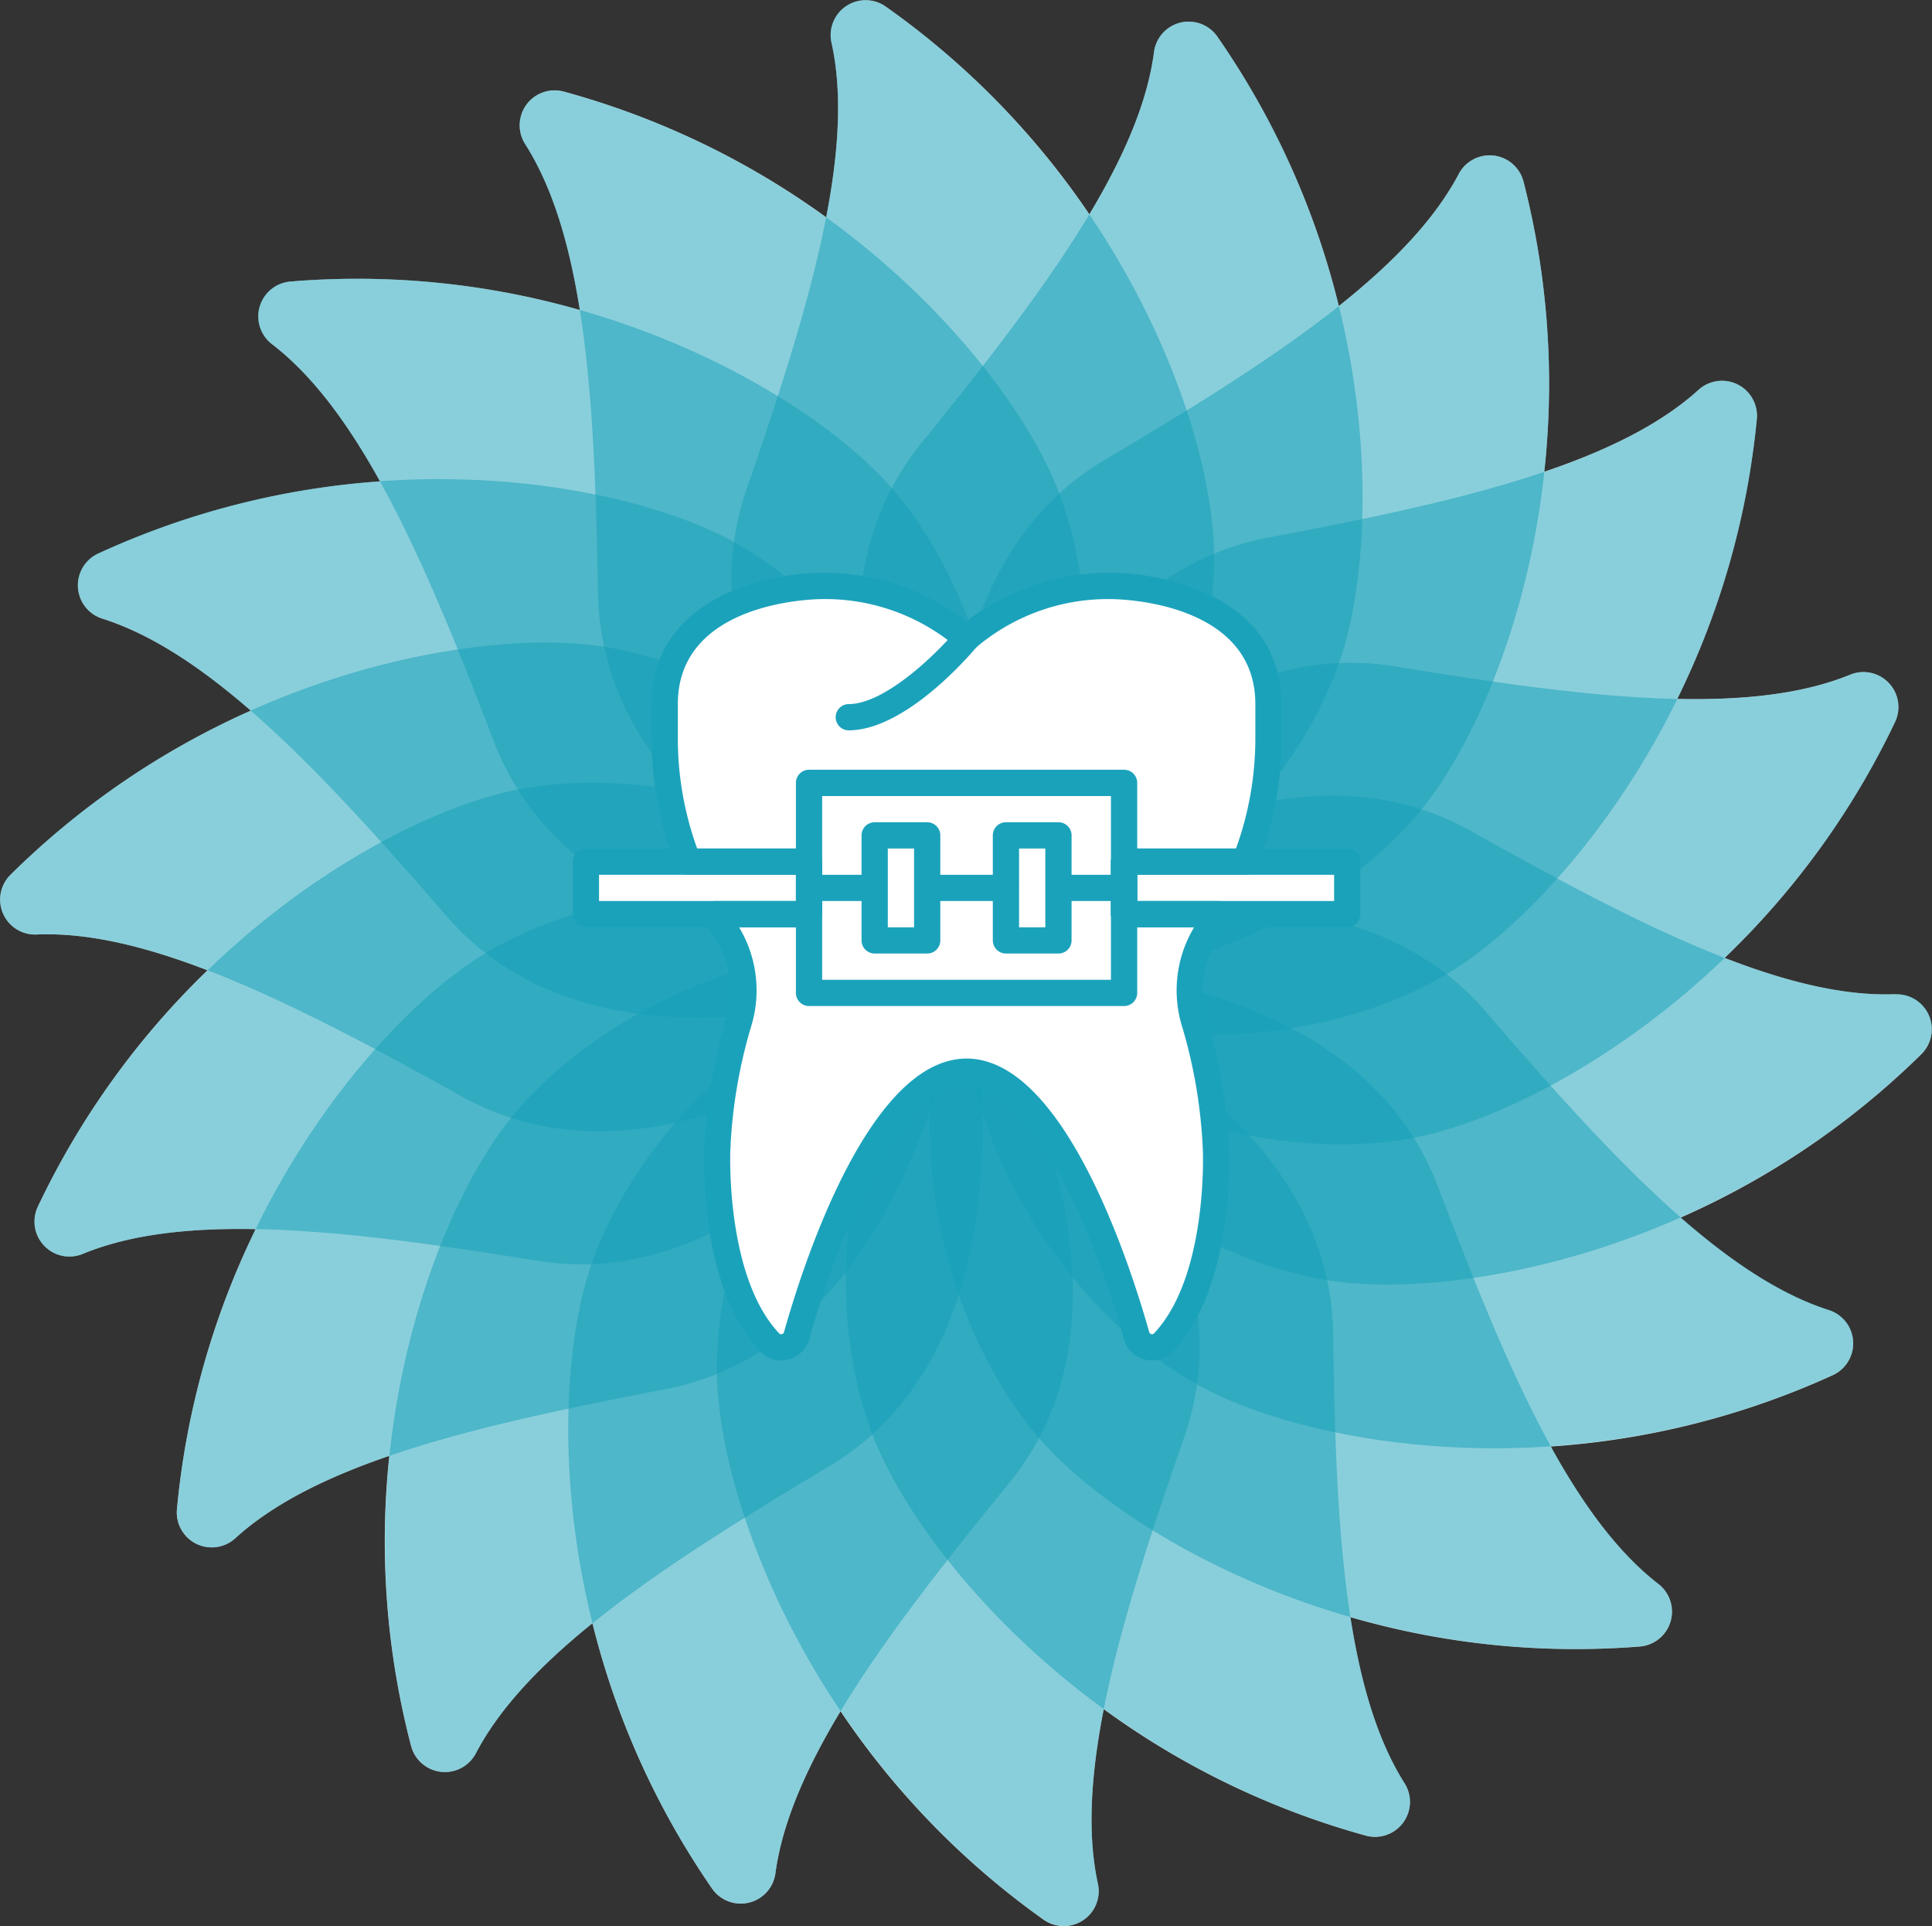
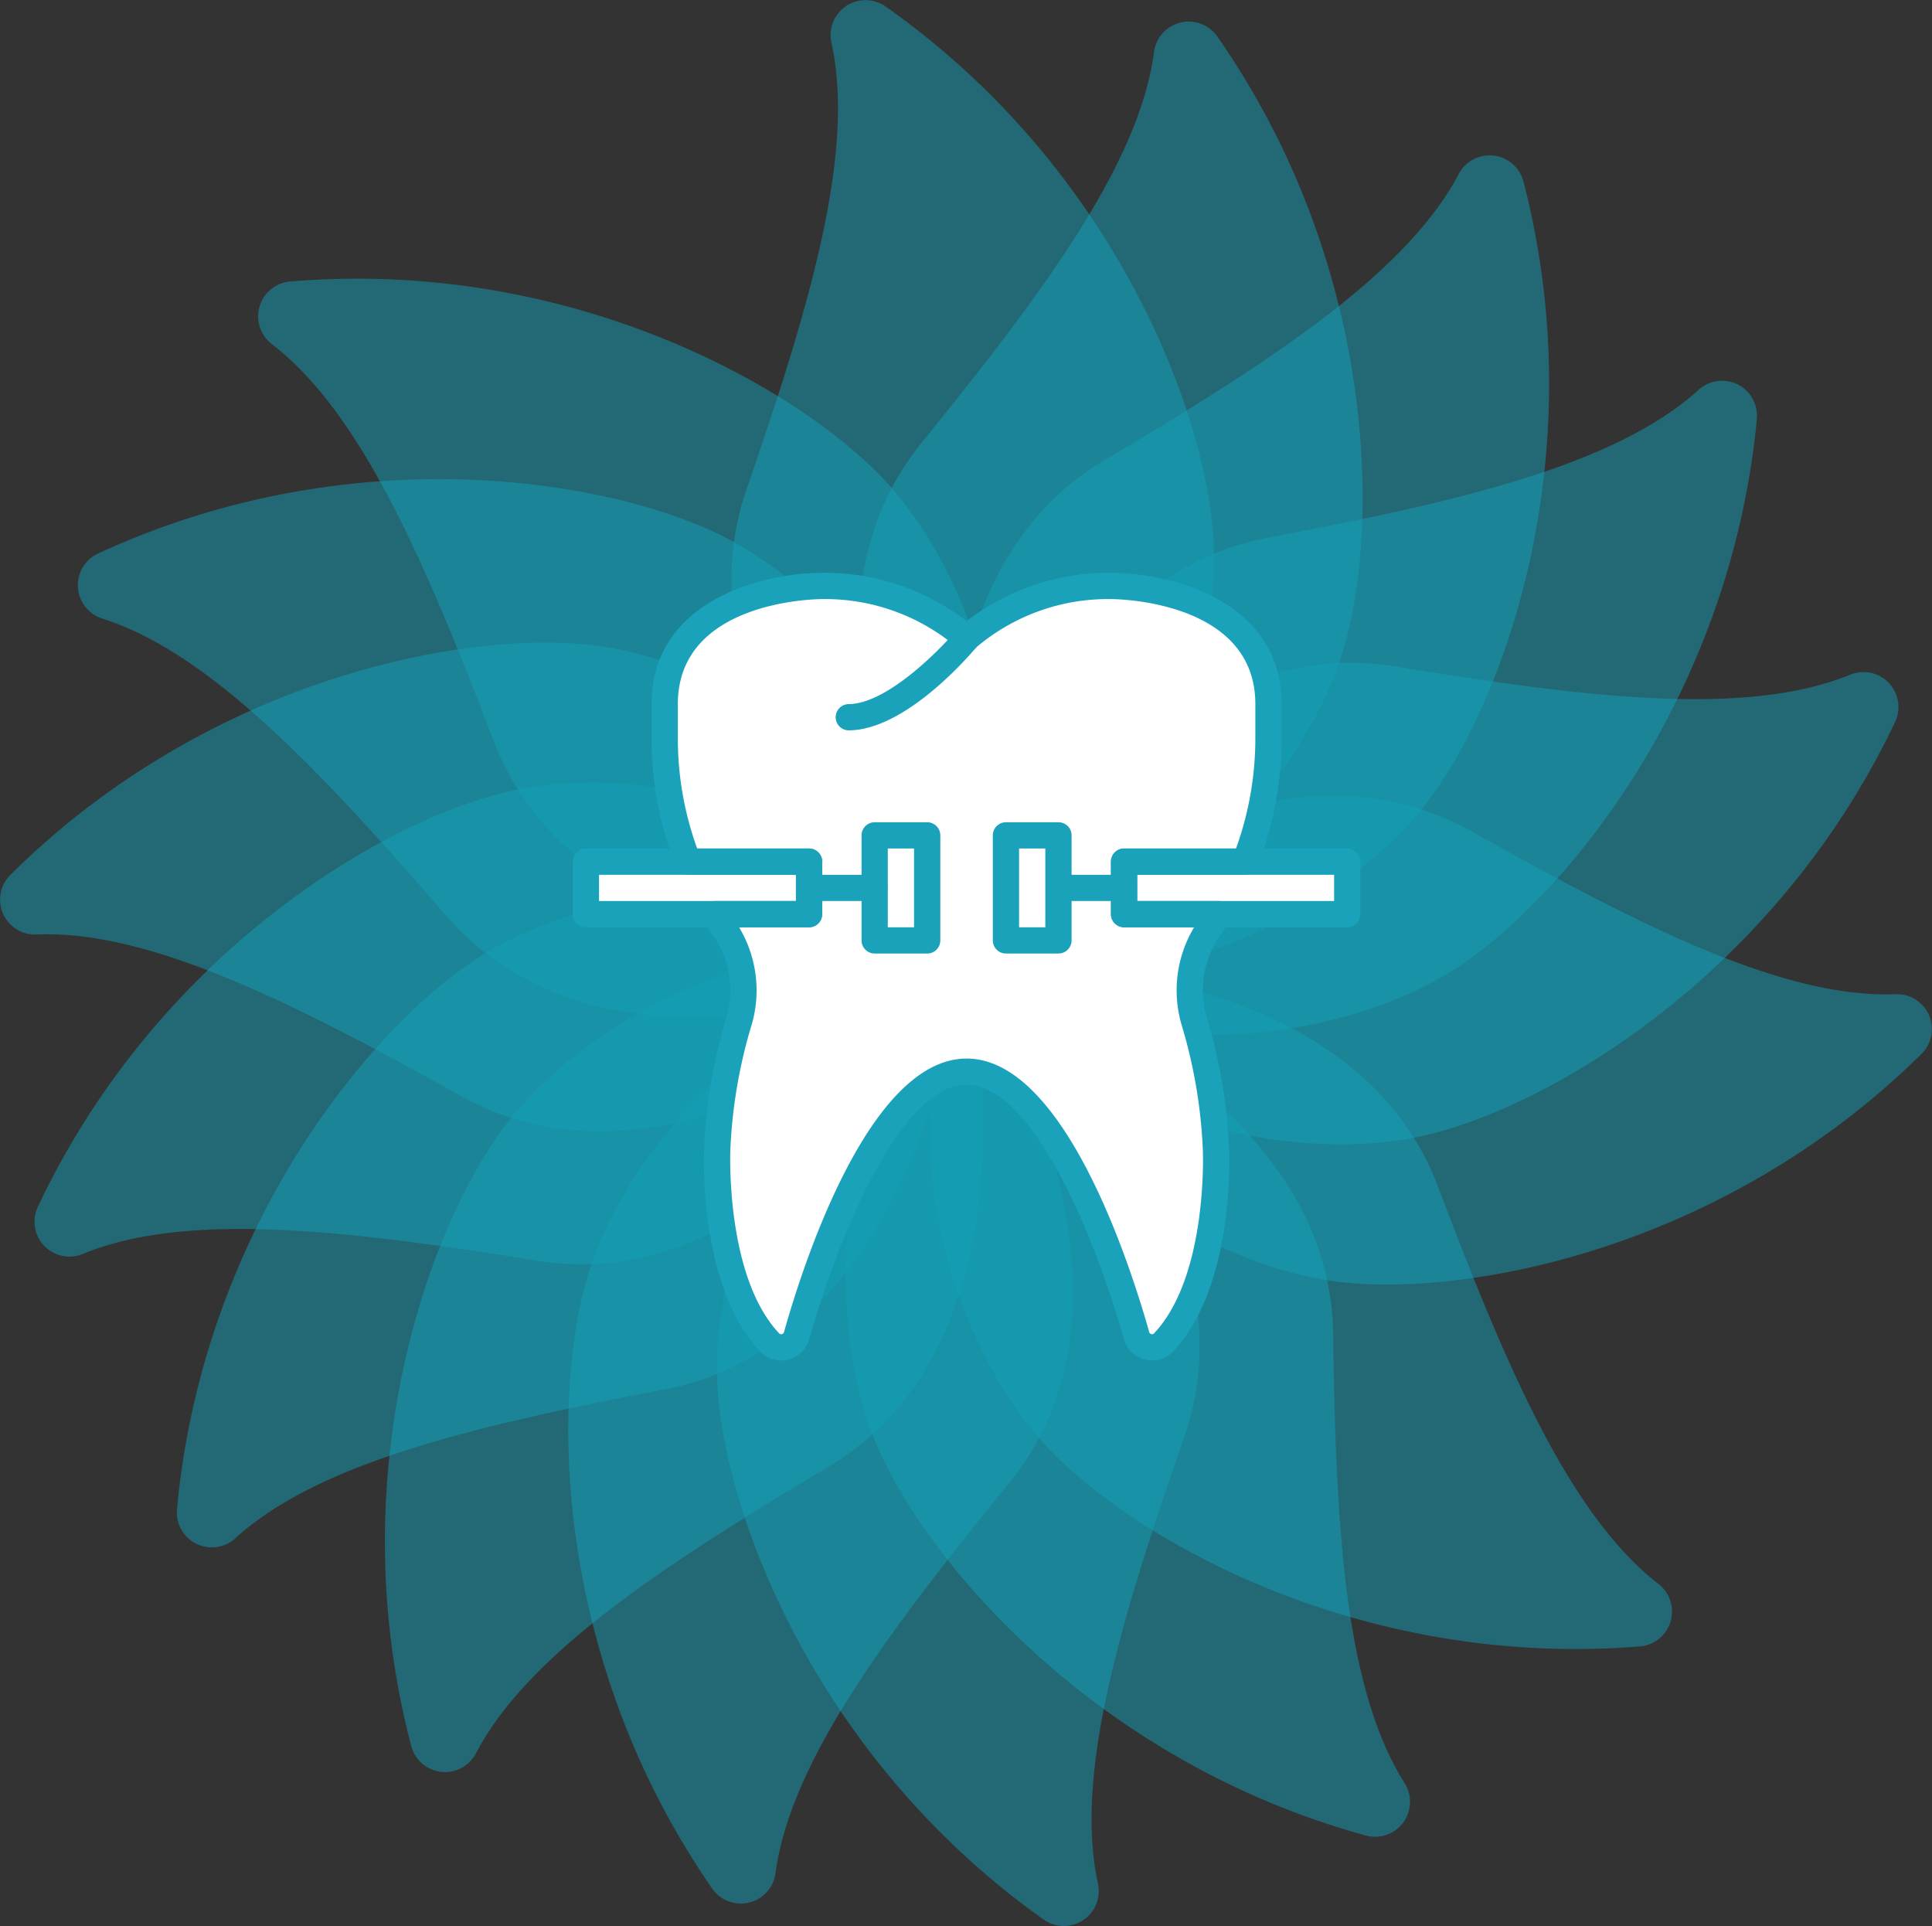
<svg xmlns="http://www.w3.org/2000/svg" width="178.771" height="178.225" viewBox="0 0 178.771 178.225">
  <rect x="0" y="0" width="178.771" height="178.225" fill="#333333" stroke="none" />
  <g id="Group_287" data-name="Group 287" transform="translate(-965 -1578)">
    <g id="Group_206" data-name="Group 206" transform="translate(468 132)">
-       <path id="Path_1" data-name="Path 1" d="M219.609,91.989c-4.684.177-9.98-1.112-15.77-3.362A74.791,74.791,0,0,0,219.6,66.809a3.236,3.236,0,0,0-4.179-4.372c-4.345,1.767-9.76,2.363-15.969,2.229a74.829,74.829,0,0,0,7.359-25.89,3.234,3.234,0,0,0-5.42-2.68c-3.481,3.148-8.363,5.559-14.245,7.552A74.973,74.973,0,0,0,185.222,16.8a3.234,3.234,0,0,0-6.011-.666c-2.234,4.222-6.1,8.224-11.076,12.182A74.771,74.771,0,0,0,156.894,3.389a3.233,3.233,0,0,0-5.865,1.466c-.618,4.646-2.782,9.647-5.978,14.975A74.858,74.858,0,0,0,126.207.607,3.232,3.232,0,0,0,121.2,3.986c1.01,4.582.682,10.018-.5,16.119A75.016,75.016,0,0,0,96.423,8.476a3.232,3.232,0,0,0-3.556,4.888c2.514,3.959,4.066,9.185,5.038,15.319a74.877,74.877,0,0,0-26.787-2.632,3.235,3.235,0,0,0-1.67,5.812c3.717,2.863,6.956,7.241,9.969,12.676A74.9,74.9,0,0,0,53.34,51.216a3.234,3.234,0,0,0,.414,6.032c4.469,1.423,9.013,4.426,13.7,8.5A74.931,74.931,0,0,0,45.224,80.935a3.233,3.233,0,0,0,2.449,5.527c4.684-.193,9.985,1.08,15.781,3.314a74.946,74.946,0,0,0-15.7,21.867A3.233,3.233,0,0,0,51.943,116c4.34-1.783,9.754-2.4,15.964-2.277a74.877,74.877,0,0,0-7.284,25.911,3.235,3.235,0,0,0,5.43,2.664c3.47-3.158,8.347-5.581,14.223-7.6a74.825,74.825,0,0,0,2.014,26.841,3.234,3.234,0,0,0,6.011.65c2.181-4.152,5.935-8.1,10.77-12a74.846,74.846,0,0,0,11.065,24.542,3.234,3.234,0,0,0,5.871-1.445c.634-4.646,2.815-9.642,6.021-14.959a74.839,74.839,0,0,0,18.784,19.283,3.233,3.233,0,0,0,5.022-3.362c-.994-4.582-.65-10.023.548-16.114a74.935,74.935,0,0,0,24.241,11.7,3.233,3.233,0,0,0,3.572-4.877c-2.5-3.969-4.034-9.2-4.99-15.335a74.869,74.869,0,0,0,26.781,2.718,3.236,3.236,0,0,0,1.692-5.806c-3.706-2.874-6.934-7.262-9.932-12.7a74.919,74.919,0,0,0,26.094-6.6,3.233,3.233,0,0,0-.4-6.032c-4.464-1.434-9-4.458-13.675-8.546a74.8,74.8,0,0,0,22.27-15.12,3.232,3.232,0,0,0-2.433-5.532Z" transform="translate(452.749 1446)" fill="#fff" />
      <g id="Group_2" data-name="Group 2" transform="translate(497 1446)">
        <path id="Path_2" data-name="Path 2" d="M202.085,90.81S182.716,61.5,197.96,42.694c11.054-13.638,20.126-25.75,21.507-36.128A3.234,3.234,0,0,1,225.332,5.1c14.857,21.324,15.029,45.544,11.65,56.764-3.9,12.94-18.5,27.824-34.892,28.941Z" transform="translate(-112.689 -1.716)" fill="#14a0b9" opacity="0.5" />
        <path id="Path_3" data-name="Path 3" d="M191.967,89.094s-28.221-20.927-20.32-43.809c5.731-16.6,10.114-31.079,7.864-41.3A3.233,3.233,0,0,1,184.522.607c21.249,14.965,29.687,37.669,30.343,49.368.752,13.493-7.874,32.47-22.9,39.119Z" transform="translate(-102.571 0)" fill="#14a0b9" opacity="0.5" />
-         <path id="Path_4" data-name="Path 4" d="M175.079,96.293S141.406,86.27,141.014,62.067c-.285-17.559-1.112-32.668-6.72-41.5a3.232,3.232,0,0,1,3.556-4.888c25.084,6.805,40.774,25.256,45.388,36.026C188.555,64.124,186.928,84.906,175.079,96.293Z" transform="translate(-85.683 -7.199)" fill="#14a0b9" opacity="0.5" />
        <path id="Path_5" data-name="Path 5" d="M154.234,111.315s-35.069,2.084-43.712-20.529c-6.268-16.4-12.209-30.321-20.5-36.708a3.235,3.235,0,0,1,1.67-5.812c25.9-2.175,46.951,9.8,54.965,18.348,9.244,9.862,14.814,29.945,7.574,44.695Z" transform="translate(-64.839 -22.221)" fill="#14a0b9" opacity="0.5" />
        <path id="Path_6" data-name="Path 6" d="M139.85,127.3s-32.244,13.944-48.095-4.356c-11.495-13.273-21.834-24.321-31.8-27.5a3.234,3.234,0,0,1-.414-6.032c23.6-10.893,47.472-6.832,57.924-1.536C129.521,93.986,141.617,110.96,139.85,127.3Z" transform="translate(-50.455 -38.205)" fill="#14a0b9" opacity="0.5" />
        <path id="Path_7" data-name="Path 7" d="M133.645,140.328S108.1,164.45,86.957,152.665c-15.341-8.546-28.833-15.4-39.286-14.97a3.232,3.232,0,0,1-2.449-5.527c18.451-18.3,42.283-22.64,53.912-21.238C112.551,112.547,129.724,124.364,133.645,140.328Z" transform="translate(-44.249 -51.233)" fill="#14a0b9" opacity="0.5" />
        <path id="Path_8" data-name="Path 8" d="M136.388,151.5s-15.759,31.4-39.662,27.55c-17.333-2.793-32.357-4.619-42.036-.645a3.232,3.232,0,0,1-4.19-4.356c11.086-23.5,32-35.725,43.411-38.384C107.077,132.6,127.252,137.836,136.388,151.5Z" transform="translate(-46.993 -62.401)" fill="#14a0b9" opacity="0.5" />
        <path id="Path_9" data-name="Path 9" d="M147.745,160.177s-4.082,34.892-27.861,39.447c-17.247,3.3-31.986,6.714-39.726,13.756a3.235,3.235,0,0,1-5.43-2.664c2.39-25.879,17.865-44.512,27.684-50.9C113.734,152.432,134.488,150.466,147.745,160.177Z" transform="translate(-58.349 -71.083)" fill="#14a0b9" opacity="0.5" />
        <path id="Path_10" data-name="Path 10" d="M164.338,164.8s8.084,34.189-12.7,46.591c-15.077,9-27.77,17.242-32.636,26.5a3.232,3.232,0,0,1-6.011-.65c-6.6-25.138,1.585-47.934,8.621-57.3,8.121-10.8,26.948-19.745,42.729-15.147Z" transform="translate(-74.942 -75.707)" fill="#14a0b9" opacity="0.5" />
        <path id="Path_11" data-name="Path 11" d="M178.956,165.87s19.283,29.37,3.98,48.127c-11.1,13.606-20.207,25.691-21.614,36.058a3.234,3.234,0,0,1-5.871,1.445c-14.793-21.367-14.895-45.592-11.473-56.8,3.943-12.929,18.579-27.764,34.983-28.833Z" transform="translate(-89.56 -76.776)" fill="#14a0b9" opacity="0.5" />
-         <path id="Path_12" data-name="Path 12" d="M190.806,165.865s28.157,21.013,20.185,43.868c-5.78,16.581-10.211,31.052-7.993,41.273a3.231,3.231,0,0,1-5.022,3.362c-21.2-15.029-29.575-37.76-30.192-49.459-.714-13.5,7.977-32.443,23.022-39.05Z" transform="translate(-101.411 -76.771)" fill="#14a0b9" opacity="0.5" />
+         <path id="Path_12" data-name="Path 12" d="M190.806,165.865s28.157,21.013,20.185,43.868c-5.78,16.581-10.211,31.052-7.993,41.273a3.231,3.231,0,0,1-5.022,3.362c-21.2-15.029-29.575-37.76-30.192-49.459-.714-13.5,7.977-32.443,23.022-39.05" transform="translate(-101.411 -76.771)" fill="#14a0b9" opacity="0.5" />
        <path id="Path_13" data-name="Path 13" d="M201.082,165.87s33.641,10.125,33.963,34.334c.231,17.559,1.015,32.668,6.591,41.52a3.233,3.233,0,0,1-3.572,4.877c-25.063-6.881-40.7-25.38-45.275-36.165C187.508,198,189.195,177.22,201.082,165.87Z" transform="translate(-111.686 -76.776)" fill="#14a0b9" opacity="0.5" />
        <path id="Path_14" data-name="Path 14" d="M207.781,165.832s35.075-1.977,43.647,20.658c6.22,16.42,12.118,30.359,20.384,36.772a3.235,3.235,0,0,1-1.692,5.806c-25.9,2.1-46.919-9.948-54.906-18.515-9.217-9.889-14.723-29.988-7.434-44.722Z" transform="translate(-118.385 -76.738)" fill="#14a0b9" opacity="0.5" />
-         <path id="Path_15" data-name="Path 15" d="M210.523,161.553s32.287-13.847,48.079,4.5c11.457,13.31,21.759,24.391,31.723,27.593a3.233,3.233,0,0,1,.4,6.032c-23.629,10.823-47.493,6.687-57.93,1.359C220.755,194.893,208.707,177.887,210.523,161.553Z" transform="translate(-121.127 -72.459)" fill="#14a0b9" opacity="0.5" />
        <path id="Path_16" data-name="Path 16" d="M210.68,152.532s25.616-24.042,46.725-12.2c15.314,8.594,28.785,15.486,39.238,15.093a3.232,3.232,0,0,1,2.433,5.532c-18.5,18.246-42.353,22.511-53.977,21.072C231.687,180.372,214.553,168.5,210.68,152.532Z" transform="translate(-121.284 -63.438)" fill="#14a0b9" opacity="0.5" />
        <path id="Path_17" data-name="Path 17" d="M210.68,141.939s15.856-31.352,39.742-27.431c17.328,2.841,32.341,4.721,42.036.773a3.236,3.236,0,0,1,4.179,4.372c-11.156,23.473-32.11,35.628-43.529,38.249C239.932,160.927,219.774,155.625,210.68,141.939Z" transform="translate(-121.284 -52.845)" fill="#14a0b9" opacity="0.5" />
        <path id="Path_18" data-name="Path 18" d="M210.68,119.453s4.19-34.881,27.979-39.361c17.258-3.25,32.008-6.617,39.769-13.638a3.233,3.233,0,0,1,5.42,2.68c-2.465,25.868-18,44.453-27.84,50.824C244.659,127.3,223.9,129.207,210.68,119.453Z" transform="translate(-121.284 -30.358)" fill="#14a0b9" opacity="0.5" />
        <path id="Path_19" data-name="Path 19" d="M209.385,101.483S201.4,67.267,222.233,54.929c15.11-8.949,27.824-17.156,32.717-26.405a3.234,3.234,0,0,1,6.01.666c6.521,25.154-1.73,47.928-8.8,57.274-8.154,10.78-27.012,19.664-42.772,15.013Z" transform="translate(-119.99 -12.388)" fill="#14a0b9" opacity="0.5" />
      </g>
    </g>
    <g id="Group_242" data-name="Group 242" transform="translate(-5208 -100)">
      <path id="Path_1647" data-name="Path 1647" d="M48.3,1A19.839,19.839,0,0,0,34.936,5.858,19.839,19.839,0,0,0,21.575,1S7,1,7,11.931v3.086a30.276,30.276,0,0,0,4.73,16.509c.214.329.435.658.667.986a10.216,10.216,0,0,1,1.512,8.665,47.507,47.507,0,0,0-2.05,12.05s-.53,12.08,4.858,17.765a1.483,1.483,0,0,0,2.494-.632c1.747-6.225,7.783-24.421,15.725-24.421s13.979,18.2,15.725,24.421a1.483,1.483,0,0,0,2.494.632c5.388-5.684,4.858-17.765,4.858-17.765a47.561,47.561,0,0,0-2.049-12.05,10.212,10.212,0,0,1,1.512-8.665c.231-.328.454-.657.667-.986a30.285,30.285,0,0,0,4.728-16.509V11.931C62.872,1,48.3,1,48.3,1Z" transform="translate(6227.502 1731.215)" fill="#fff" />
      <path id="Path_1648" data-name="Path 1648" d="M1,22H22.863v4.858H1Z" transform="translate(6226.215 1735.721)" fill="#fff" />
      <path id="Path_1649" data-name="Path 1649" d="M41,22H62.863v4.858H41Z" transform="translate(6234.799 1735.721)" fill="#fff" />
      <path id="Path_1650" data-name="Path 1650" d="M18,16H47.15V35.434H18Z" transform="translate(6229.863 1734.434)" fill="#fff" />
      <path id="Path_1651" data-name="Path 1651" d="M23,20h4.858v9.717H23Z" transform="translate(6230.936 1735.292)" fill="#fff" />
      <path id="Path_1652" data-name="Path 1652" d="M33,20h4.858v9.717H33Z" transform="translate(6233.082 1735.292)" fill="#fff" />
      <path id="Path_1653" data-name="Path 1653" d="M21.215,13.717a1.215,1.215,0,0,1,0-2.429c3.511,0,8.407-4.946,10-6.852a1.215,1.215,0,0,1,1.866,1.556C32.42,6.783,26.49,13.717,21.215,13.717Z" transform="translate(6230.292 1731.858)" fill="#1ba2bb" />
-       <path id="Path_1654" data-name="Path 1654" d="M47.365,36.863H18.215A1.215,1.215,0,0,1,17,35.648V16.215A1.215,1.215,0,0,1,18.215,15h29.15a1.215,1.215,0,0,1,1.215,1.215V35.648A1.215,1.215,0,0,1,47.365,36.863ZM19.429,34.434H46.15v-17H19.429Z" transform="translate(6229.648 1734.219)" fill="#1ba2bb" />
      <path id="Path_1655" data-name="Path 1655" d="M28.073,31.146H23.215A1.215,1.215,0,0,1,22,29.931V20.215A1.215,1.215,0,0,1,23.215,19h4.858a1.215,1.215,0,0,1,1.215,1.215v9.717A1.215,1.215,0,0,1,28.073,31.146Zm-3.644-2.429h2.429V21.429H24.429Z" transform="translate(6230.721 1735.077)" fill="#1ba2bb" />
      <path id="Path_1656" data-name="Path 1656" d="M38.073,31.146H33.215A1.215,1.215,0,0,1,32,29.931V20.215A1.215,1.215,0,0,1,33.215,19h4.858a1.215,1.215,0,0,1,1.215,1.215v9.717A1.215,1.215,0,0,1,38.073,31.146Zm-3.644-2.429h2.429V21.429H34.429Z" transform="translate(6232.867 1735.077)" fill="#1ba2bb" />
      <path id="Path_1657" data-name="Path 1657" d="M21.863,28.288H1.215A1.215,1.215,0,0,1,0,27.073V22.215A1.215,1.215,0,0,1,1.215,21H21.863a1.215,1.215,0,0,1,1.215,1.215v4.858A1.215,1.215,0,0,1,21.863,28.288ZM2.429,25.858H20.648V23.429H2.429Z" transform="translate(6226 1735.507)" fill="#1ba2bb" />
      <path id="Path_1658" data-name="Path 1658" d="M62.863,28.288H42.215A1.215,1.215,0,0,1,41,27.073V22.215A1.215,1.215,0,0,1,42.215,21H62.863a1.215,1.215,0,0,1,1.215,1.215v4.858A1.215,1.215,0,0,1,62.863,28.288ZM43.429,25.858H61.648V23.429H43.429Z" transform="translate(6234.799 1735.507)" fill="#1ba2bb" />
      <path id="Path_1659" data-name="Path 1659" d="M24.288,25.429H18.215a1.215,1.215,0,0,1,0-2.429h6.073a1.215,1.215,0,0,1,0,2.429Z" transform="translate(6229.648 1735.936)" fill="#1ba2bb" />
-       <path id="Path_1660" data-name="Path 1660" d="M34.5,25.429H27.215a1.215,1.215,0,0,1,0-2.429H34.5a1.215,1.215,0,0,1,0,2.429Z" transform="translate(6231.58 1735.936)" fill="#1ba2bb" />
      <path id="Path_1661" data-name="Path 1661" d="M43.288,25.429H37.215a1.215,1.215,0,0,1,0-2.429h6.073a1.215,1.215,0,0,1,0,2.429Z" transform="translate(6233.726 1735.936)" fill="#1ba2bb" />
      <path id="Path_1662" data-name="Path 1662" d="M52.325,72.877a2.808,2.808,0,0,1-.661-.08A2.708,2.708,0,0,1,49.707,70.9c-2.453-8.74-8.28-23.534-14.557-23.534S23.047,62.163,20.595,70.9A2.712,2.712,0,0,1,18.638,72.8a2.654,2.654,0,0,1-2.587-.754c-5.676-5.989-5.213-18.139-5.19-18.653A48.939,48.939,0,0,1,12.954,41.06a8.957,8.957,0,0,0-1.336-7.633q-.361-.512-.692-1.024c-.012-.019-.075-.124-.086-.143a1.288,1.288,0,0,1-.018-1.251,1.216,1.216,0,0,1,1.026-.644h7.514V27.936H9.38a1.214,1.214,0,0,1-1.13-.768A32.289,32.289,0,0,1,6,15.232V12.146C6,2.539,16.329,0,21.79,0A21.545,21.545,0,0,1,35.15,4.467,21.545,21.545,0,0,1,48.511,0C53.972,0,64.3,2.539,64.3,12.146v3.086a32.266,32.266,0,0,1-2.252,11.936,1.211,1.211,0,0,1-1.128.768H50.94v2.429h7.514a1.216,1.216,0,0,1,1.024,1.869l-.1.168q-.332.514-.694,1.026a8.949,8.949,0,0,0-1.336,7.633,49.04,49.04,0,0,1,2.1,12.382c.022.462.485,12.611-5.191,18.6A2.636,2.636,0,0,1,52.325,72.877ZM35.15,44.94c9.086,0,15.229,19.37,16.9,25.307a.268.268,0,0,0,.2.191.232.232,0,0,0,.24-.066c4.976-5.25,4.532-16.76,4.527-16.877a46.786,46.786,0,0,0-2-11.771,11.342,11.342,0,0,1,1.19-8.931H49.726a1.215,1.215,0,0,1-1.215-1.215V26.721a1.215,1.215,0,0,1,1.215-1.215H60.082a29.912,29.912,0,0,0,1.789-10.274V12.146c0-9.58-12.816-9.716-13.362-9.717a18.851,18.851,0,0,0-12.5,4.5,1.217,1.217,0,0,1-1.715,0,18.854,18.854,0,0,0-12.5-4.5c-.544,0-13.361.137-13.361,9.717v3.086a29.912,29.912,0,0,0,1.789,10.274H20.575a1.215,1.215,0,0,1,1.215,1.215V31.58a1.215,1.215,0,0,1-1.215,1.215H14.1a11.336,11.336,0,0,1,1.19,8.931,46.713,46.713,0,0,0-2,11.717c-.006.169-.44,11.691,4.526,16.929a.238.238,0,0,0,.242.067.264.264,0,0,0,.2-.191c1.666-5.937,7.809-25.307,16.9-25.307Z" transform="translate(6227.288 1731)" fill="#1ba2bb" />
    </g>
  </g>
</svg>